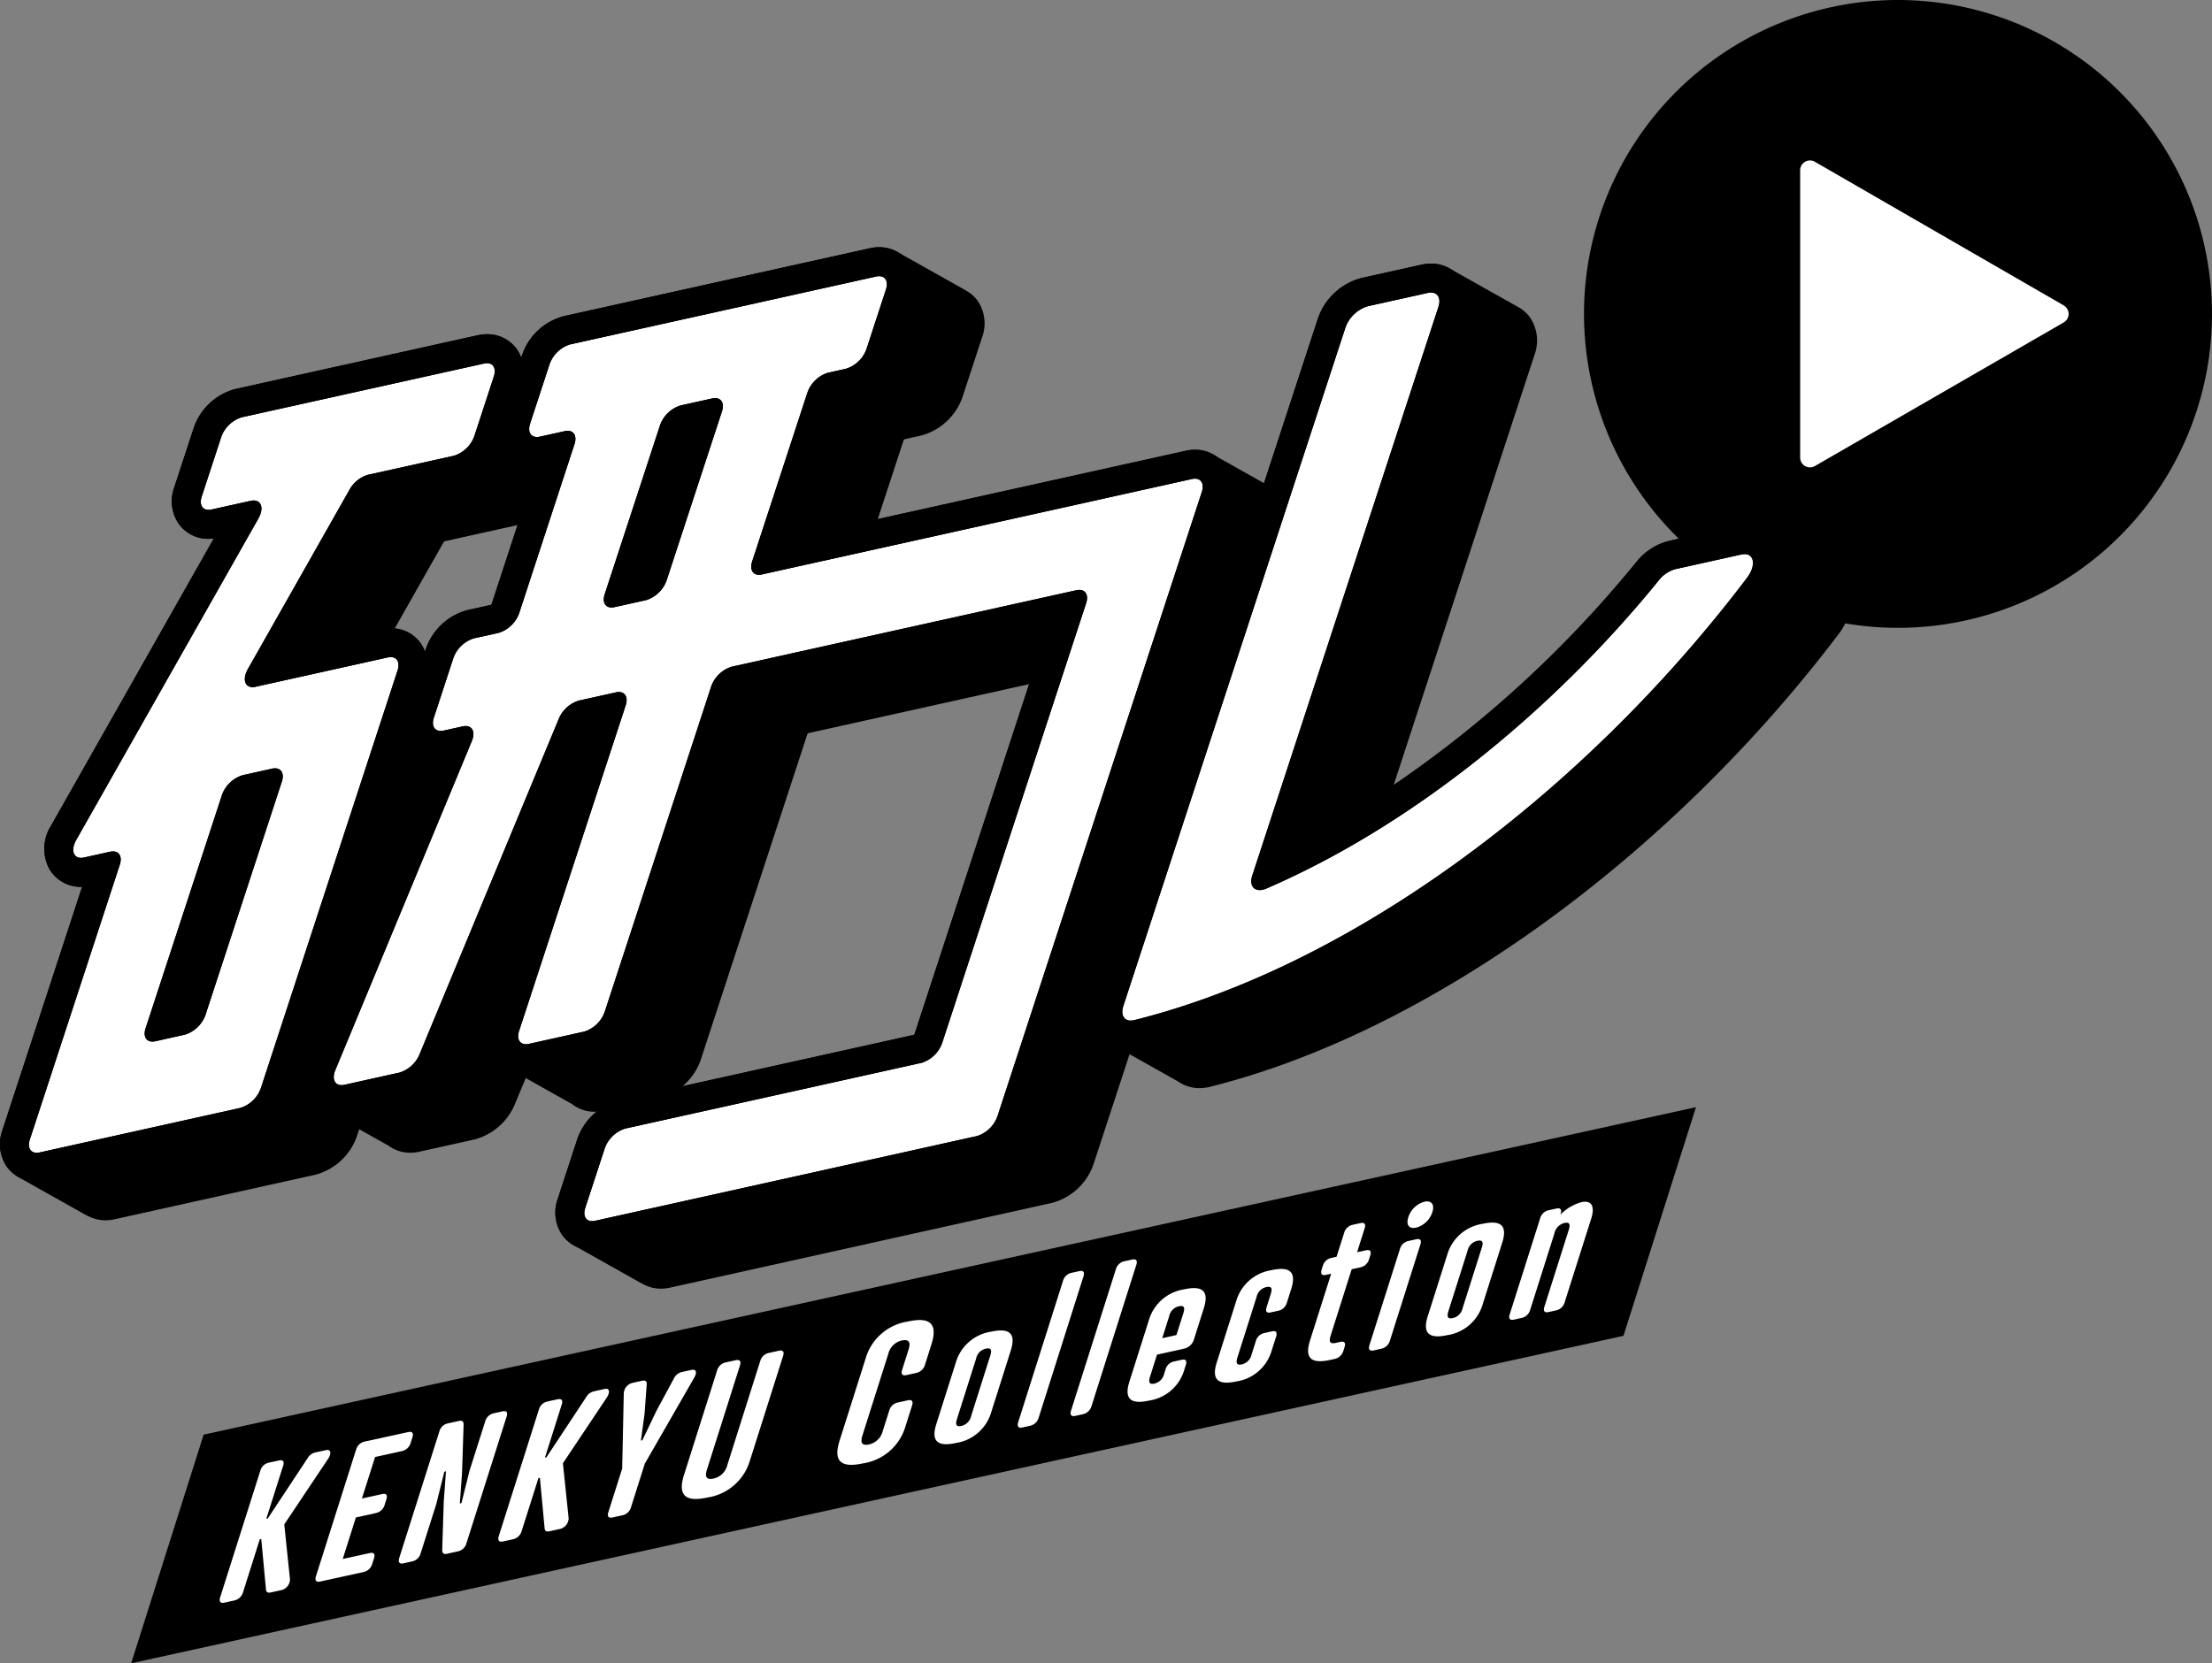
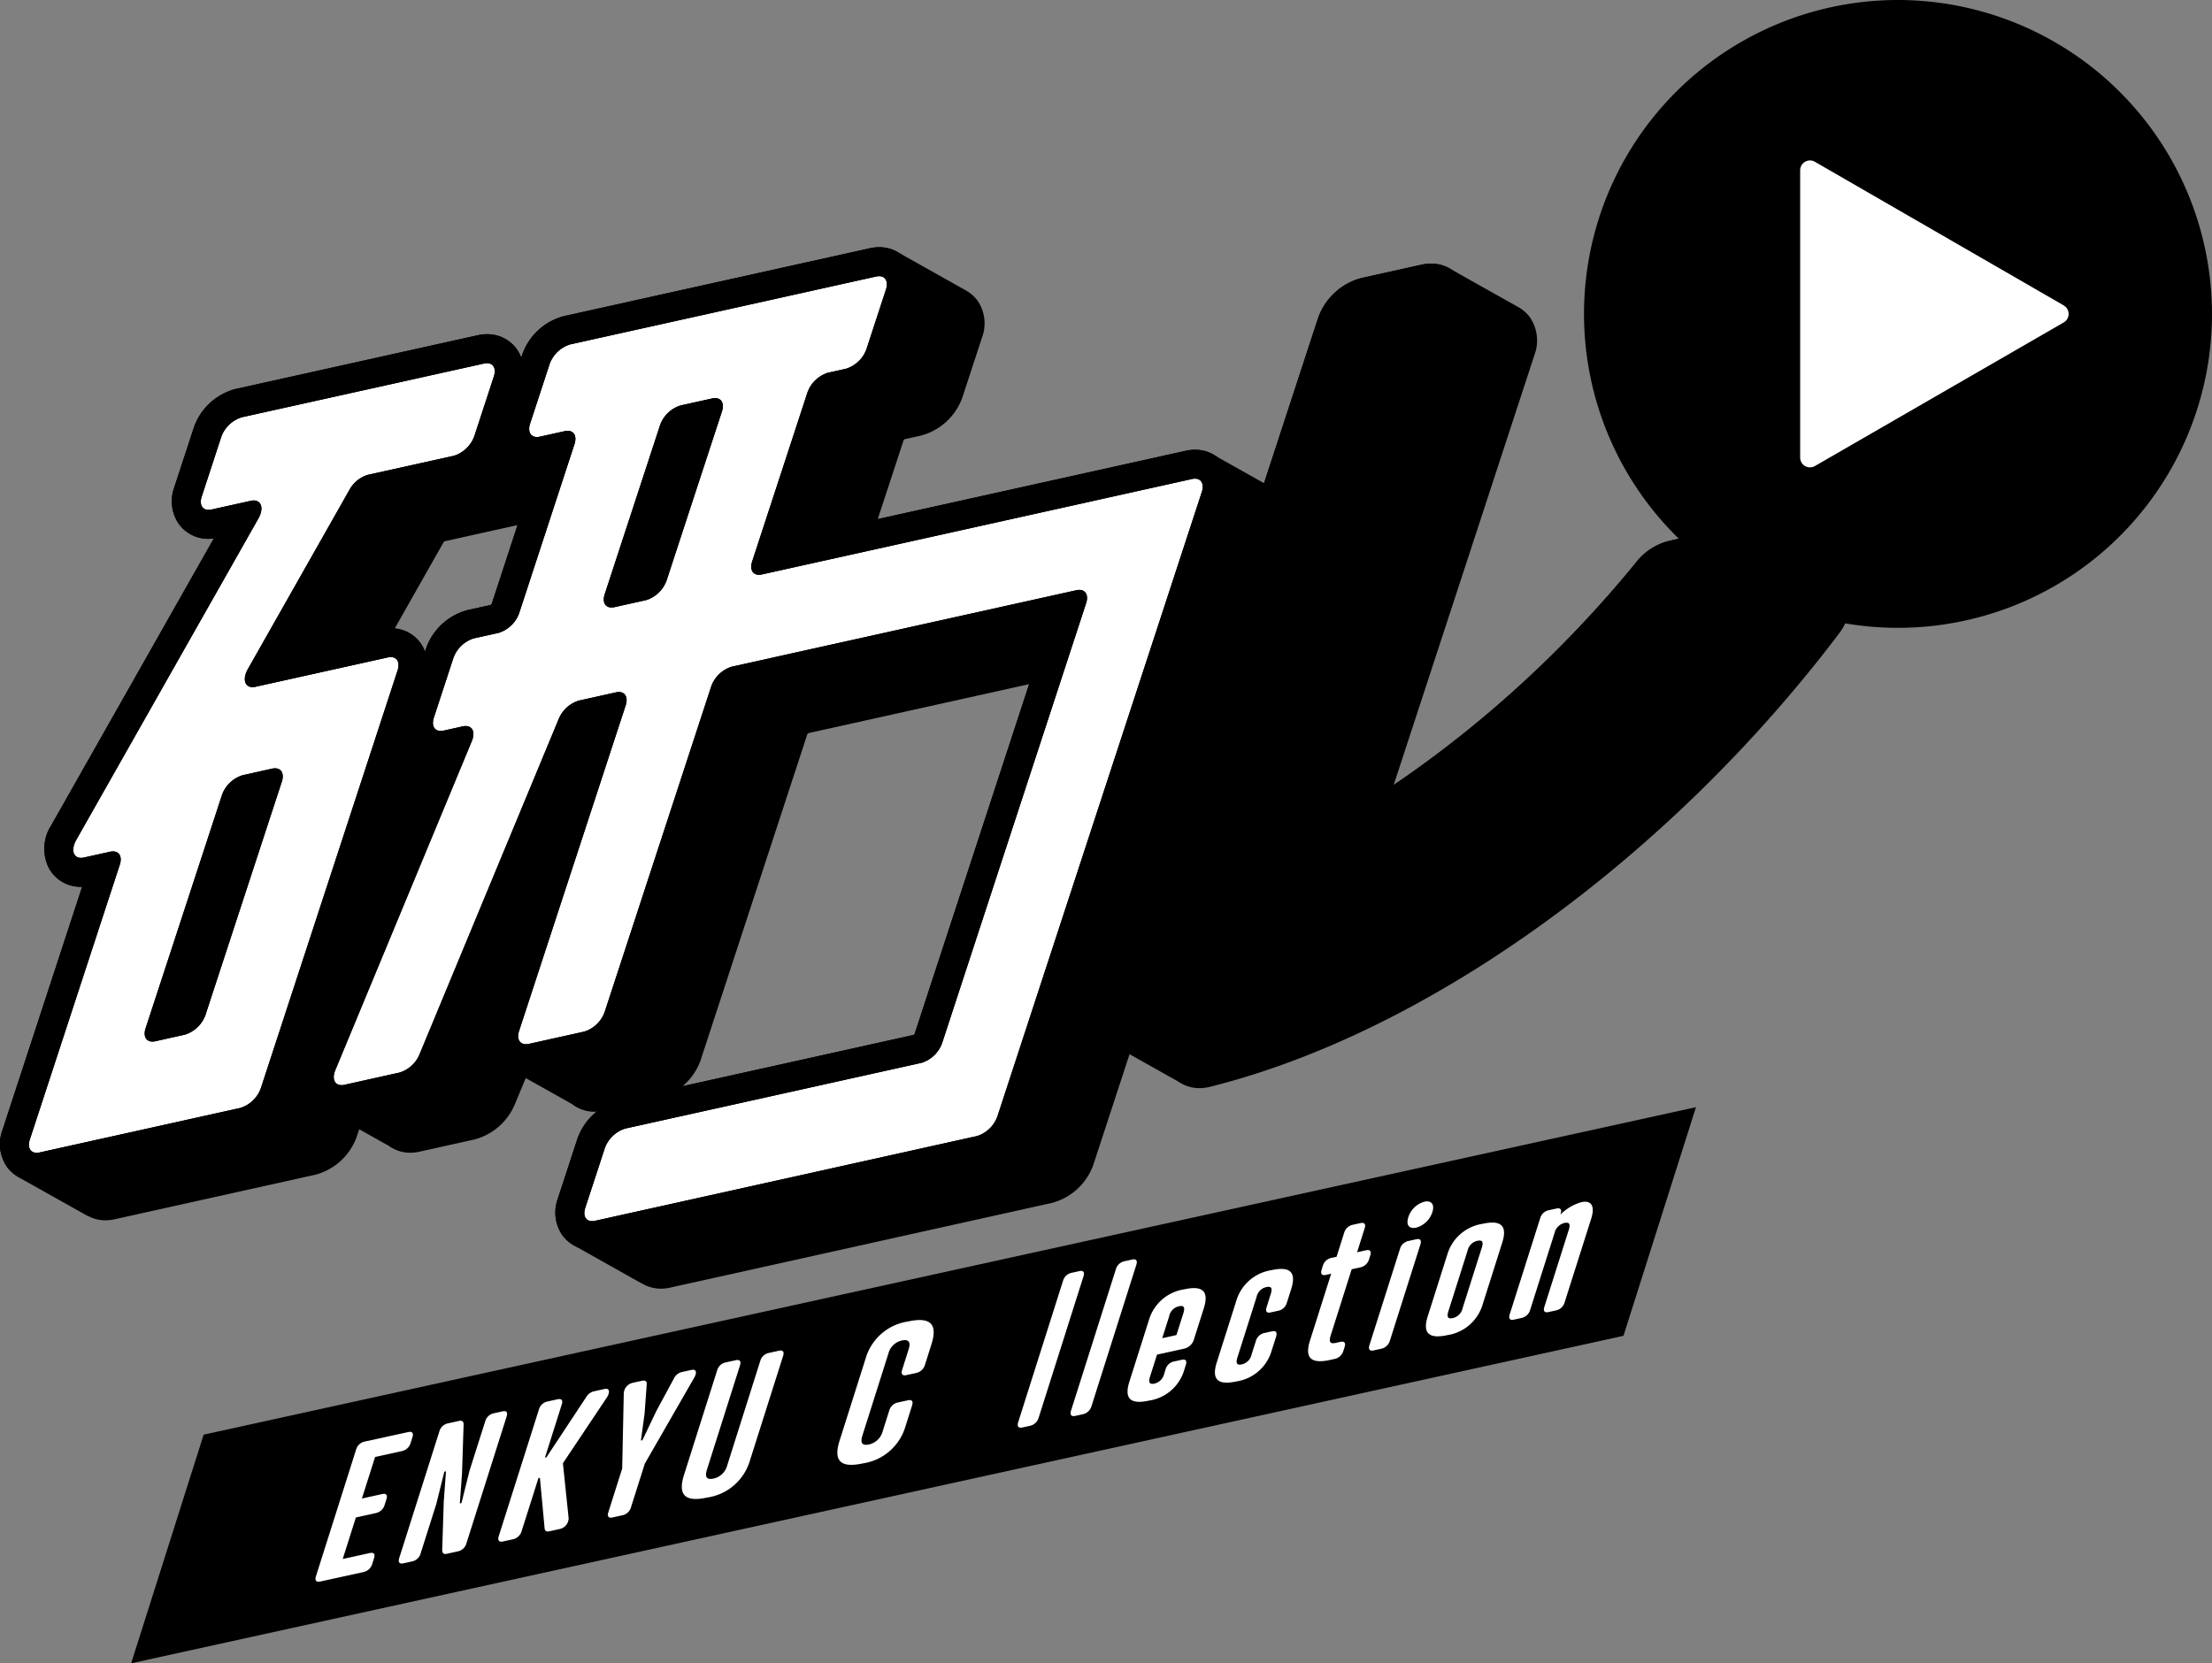
<svg xmlns="http://www.w3.org/2000/svg" width="301.9" height="227.071" viewBox="0 0 301.9 227.071">
  <rect x="0" y="0" width="301.9" height="227.071" fill="#808080" stroke="none" />
  <defs>
    <clipPath id="clip-path">
      <rect id="長方形_940" data-name="長方形 940" width="301.9" height="227.071" fill="none" />
    </clipPath>
  </defs>
  <g id="グループ_1422" data-name="グループ 1422" clip-path="url(#clip-path)">
    <path id="パス_6774" data-name="パス 6774" d="M252.026,63.051a4.889,4.889,0,0,0-1.747-1.929l.014-.006-.063-.034c-.059-.038-.119-.067-.178-.1l-9.188-5.163a5.158,5.158,0,0,0-2.755-.794,6.1,6.1,0,0,0-1.306.146l-9.034,2.006a8.259,8.259,0,0,0-4.446,2.895,155.673,155.673,0,0,1-33.108,30.416L209.443,31.74a5.611,5.611,0,0,0-.642-5.1,4.929,4.929,0,0,0-1.614-1.4l.008,0-.113-.063c-.034-.02-.069-.041-.1-.057l-9.258-5.2a5.216,5.216,0,0,0-2.423-.593,5.95,5.95,0,0,0-1.294.146l-8.2,1.82a8.592,8.592,0,0,0-5.938,5.549l-7.351,22.455-6.79-3.816a5.027,5.027,0,0,0-2.624-.747,5.763,5.763,0,0,0-1.261.142L119.8,54.193,123.337,43.4a1.6,1.6,0,0,0,.121-.109l2.231-.494a8.235,8.235,0,0,0,5.695-5.315l2.666-8.137a5.486,5.486,0,0,0-.636-4.976,4.756,4.756,0,0,0-1.518-1.334l.016-.008-.192-.109c-.034-.018-.065-.038-.1-.055l-9.263-5.2a5.1,5.1,0,0,0-2.371-.581,5.768,5.768,0,0,0-1.263.142L76.953,26.492a8.223,8.223,0,0,0-5.695,5.315l-.119.352a4.873,4.873,0,0,0-.618-1.18,4.936,4.936,0,0,0-4.055-2.023,5.733,5.733,0,0,0-1.259.142L32.135,36.437a8.231,8.231,0,0,0-5.695,5.315l-2.664,8.137a5.48,5.48,0,0,0,.634,4.976,4.935,4.935,0,0,0,4.053,2.023,5.851,5.851,0,0,0,.717-.045L6.979,96.031a5.863,5.863,0,0,0-.239,5.938,4.927,4.927,0,0,0,4.318,2.428c.047,0,.1,0,.15,0L.318,137.659a5.479,5.479,0,0,0,.636,4.976A4.75,4.75,0,0,0,2.4,143.921l-.041.02,9.568,5.375.024-.012a5.074,5.074,0,0,0,2.432.622,5.794,5.794,0,0,0,1.263-.142l27.389-6.078a8.238,8.238,0,0,0,5.695-5.315l.294-.9,3.855,2.166.026-.012a4.979,4.979,0,0,0,3.077,1.055,5.809,5.809,0,0,0,1.263-.142l7.521-1.67a8.26,8.26,0,0,0,5.5-4.8l1.488-3.58,6.3,3.539a5.014,5.014,0,0,0,3.1,1.061c.1,0,.206-.028.3-.034a8.344,8.344,0,0,0-2.67,3.782l-2.662,8.137a5.474,5.474,0,0,0,.634,4.976,4.743,4.743,0,0,0,1.176,1.109l-.047.022.545.3c.041.024.083.051.128.075l8.894,5,.03-.014a5.037,5.037,0,0,0,2.7.8,5.746,5.746,0,0,0,1.259-.142l52.117-11.565a8.236,8.236,0,0,0,5.7-5.317l4.906-14.99,6.614,3.717a5.1,5.1,0,0,0,2.911.919,5.99,5.99,0,0,0,1.444-.182c29.65-7.394,62.532-31.08,85.815-61.815,1.688-2.231,2.091-4.784,1.073-6.831M53.865,69.143l6.649-11.737a.756.756,0,0,1,.15-.178l9.967-2.211L67.1,65.808a1.194,1.194,0,0,0-.123.109l-3.162.7a8.235,8.235,0,0,0-5.695,5.315L58,72.287a4.7,4.7,0,0,0-.618-1.18,4.874,4.874,0,0,0-3.521-1.964m41.792,58.831L110.2,83.527c.008,0,.065-.057.123-.107l30.13-6.689-15.636,47.776a1.6,1.6,0,0,0-.121.109l-31.537,7a8.327,8.327,0,0,0,2.5-3.64" transform="translate(0 16.668)" />
    <path id="パス_6775" data-name="パス 6775" d="M152.263,0a42.855,42.855,0,1,0,42.855,42.855A42.9,42.9,0,0,0,152.263,0" transform="translate(106.781 0)" />
    <path id="パス_6776" data-name="パス 6776" d="M212.735,107.706,9.059,152.415,18.953,121.2,222.629,76.492Z" transform="translate(8.842 74.655)" />
    <path id="パス_6777" data-name="パス 6777" d="M26.919,45.069l5.349-1.186c1.379-.308,1.9.9,1.045,2.419L8.465,90.16c-.858,1.514-.334,2.725,1.047,2.419l3.551-.788c1.142-.253,1.741.539,1.338,1.77L2.124,131.071c-.4,1.231.2,2.023,1.336,1.77l27.389-6.08a4.339,4.339,0,0,0,2.8-2.687L52.316,67.035c.4-1.231-.2-2.023-1.338-1.77L32.928,69.269c-1.381.308-1.9-.9-1.047-2.419L45.75,42.372a4.275,4.275,0,0,1,2.506-2.037l11.735-2.6a4.348,4.348,0,0,0,2.8-2.687l2.662-8.137c.4-1.231-.2-2.023-1.336-1.769L31.041,32.476a4.344,4.344,0,0,0-2.8,2.687L25.581,43.3c-.4,1.231.2,2.023,1.338,1.769m-8.995,70.816L28.349,84.032a4.348,4.348,0,0,1,2.8-2.687l4.033-.9c1.14-.253,1.739.539,1.336,1.77L26.089,114.073a4.344,4.344,0,0,1-2.8,2.687l-4.031.9c-1.142.253-1.741-.539-1.338-1.77" transform="translate(1.95 24.488)" fill="#fff" />
    <path id="パス_6778" data-name="パス 6778" d="M66.467,27.042c.871,0,1.286.741.933,1.816L64.738,37a4.348,4.348,0,0,1-2.8,2.687l-11.735,2.6A4.283,4.283,0,0,0,47.7,44.324L33.831,68.8c-.767,1.354-.429,2.466.64,2.466a1.939,1.939,0,0,0,.407-.047l18.051-4.007a1.88,1.88,0,0,1,.4-.045c.873,0,1.286.739.935,1.816L35.6,126.027a4.345,4.345,0,0,1-2.794,2.687L5.412,134.793a1.893,1.893,0,0,1-.405.047c-.871,0-1.284-.741-.933-1.818l12.277-37.51c.352-1.075-.061-1.816-.933-1.816a1.884,1.884,0,0,0-.405.045l-3.551.788a1.826,1.826,0,0,1-.407.049c-1.069,0-1.407-1.112-.64-2.468L35.264,48.254c.769-1.356.431-2.466-.638-2.466a1.91,1.91,0,0,0-.407.047l-5.349,1.188a1.893,1.893,0,0,1-.405.047c-.871,0-1.284-.741-.933-1.818L30.2,37.116a4.348,4.348,0,0,1,2.8-2.687l33.072-7.339a1.875,1.875,0,0,1,.4-.047M20.807,119.655a1.893,1.893,0,0,0,.405-.047l4.031-.9a4.344,4.344,0,0,0,2.8-2.687L38.465,84.172c.354-1.077-.061-1.818-.933-1.818a1.876,1.876,0,0,0-.4.047l-4.033.9a4.348,4.348,0,0,0-2.8,2.687L19.875,117.837c-.352,1.077.061,1.818.933,1.818M66.467,23.09a5.883,5.883,0,0,0-1.261.14L32.134,30.571a8.231,8.231,0,0,0-5.695,5.315l-2.664,8.137A5.475,5.475,0,0,0,24.412,49a4.935,4.935,0,0,0,4.053,2.023,5.46,5.46,0,0,0,.715-.047L6.977,90.163A5.863,5.863,0,0,0,6.74,96.1a4.921,4.921,0,0,0,4.316,2.43l.15,0L.318,131.793a5.481,5.481,0,0,0,.634,4.976,4.936,4.936,0,0,0,4.055,2.023,5.763,5.763,0,0,0,1.261-.142l27.389-6.078a8.231,8.231,0,0,0,5.695-5.315L58.021,70.215a5.469,5.469,0,0,0-.634-4.976,4.934,4.934,0,0,0-4.055-2.021,5.865,5.865,0,0,0-1.259.14l-12.14,2.693,11.206-19.78a.807.807,0,0,1,.15-.178L62.8,43.542a8.233,8.233,0,0,0,5.695-5.317l2.664-8.135a5.479,5.479,0,0,0-.634-4.976,4.936,4.936,0,0,0-4.055-2.023" transform="translate(0 22.536)" />
    <path id="パス_6779" data-name="パス 6779" d="M80.158,58.03l7.554-23.078a4.344,4.344,0,0,1,2.8-2.687l2.454-.545a4.345,4.345,0,0,0,2.8-2.685L98.422,20.9c.4-1.231-.2-2.023-1.338-1.77L55.311,28.4a4.344,4.344,0,0,0-2.8,2.687l-2.664,8.137c-.4,1.229.2,2.021,1.338,1.769l3.385-.751c1.142-.253,1.741.539,1.338,1.77L48.358,65.086a4.344,4.344,0,0,1-2.8,2.687l-3.385.751a4.348,4.348,0,0,0-2.8,2.687l-2.664,8.137c-.4,1.231.2,2.023,1.338,1.77l2.6-.577c1.225-.273,1.808.66,1.251,2L23.263,127.472c-.557,1.344.026,2.276,1.251,2l7.523-1.67a4.342,4.342,0,0,0,2.709-2.454L53.78,79.481a4.347,4.347,0,0,1,2.709-2.454L61.561,75.9c1.142-.255,1.741.537,1.338,1.769L48.352,122.119c-.4,1.229.2,2.021,1.336,1.769l7.546-1.674a4.344,4.344,0,0,0,2.8-2.687L74.577,75.078a4.345,4.345,0,0,1,2.8-2.685L124.4,61.956c1.14-.253,1.739.539,1.336,1.769l-19.657,60.06a4.344,4.344,0,0,1-2.8,2.687l-40.437,8.975a4.345,4.345,0,0,0-2.8,2.685l-2.664,8.137c-.4,1.231.2,2.023,1.338,1.77l52.117-11.567a4.348,4.348,0,0,0,2.8-2.687l27.9-85.246c.4-1.229-.2-2.021-1.338-1.769L81.5,59.8c-1.142.255-1.741-.537-1.338-1.769m-9.771-21.3,4.31-.956c1.14-.253,1.739.539,1.338,1.77L68.479,60.62a4.344,4.344,0,0,1-2.8,2.687l-4.31.956c-1.14.255-1.739-.537-1.336-1.769L67.59,39.418a4.344,4.344,0,0,1,2.8-2.687" transform="translate(22.497 18.621)" fill="#fff" />
    <path id="パス_6780" data-name="パス 6780" d="M99.441,21.031c.869,0,1.282.741.931,1.816l-2.664,8.137a4.341,4.341,0,0,1-2.794,2.687l-2.456.545a4.348,4.348,0,0,0-2.8,2.687L82.109,59.982c-.352,1.075.061,1.816.935,1.816a1.844,1.844,0,0,0,.4-.047l58.7-13.028a1.8,1.8,0,0,1,.405-.047c.871,0,1.284.741.933,1.816l-27.9,85.246a4.345,4.345,0,0,1-2.794,2.687L60.676,149.992a1.911,1.911,0,0,1-.405.045c-.871,0-1.284-.739-.935-1.816L62,140.085a4.353,4.353,0,0,1,2.8-2.687l40.439-8.973a4.353,4.353,0,0,0,2.8-2.687l19.657-60.06c.352-1.075-.061-1.816-.933-1.816a1.775,1.775,0,0,0-.405.047L79.325,74.343a4.348,4.348,0,0,0-2.8,2.687L61.98,121.479a4.344,4.344,0,0,1-2.8,2.687l-7.544,1.674a1.893,1.893,0,0,1-.405.047c-.871,0-1.284-.741-.933-1.818L64.849,79.623c.354-1.077-.059-1.818-.933-1.818a1.844,1.844,0,0,0-.4.047l-5.074,1.126a4.36,4.36,0,0,0-2.711,2.454L36.7,127.3a4.347,4.347,0,0,1-2.709,2.454l-7.523,1.67a1.9,1.9,0,0,1-.4.047c-.943,0-1.338-.865-.846-2.051L43.856,84.5c.492-1.186.1-2.049-.844-2.049a1.885,1.885,0,0,0-.405.045l-2.6.579a1.867,1.867,0,0,1-.4.045c-.871,0-1.284-.741-.933-1.816l2.664-8.137a4.342,4.342,0,0,1,2.792-2.687l3.389-.751a4.345,4.345,0,0,0,2.794-2.687L57.864,43.96c.354-1.075-.063-1.816-.935-1.816a1.844,1.844,0,0,0-.4.047l-3.387.751a1.907,1.907,0,0,1-.405.047c-.871,0-1.284-.741-.935-1.818l2.664-8.135a4.352,4.352,0,0,1,2.8-2.687l41.774-9.271a1.865,1.865,0,0,1,.405-.047M62.92,66.263a1.879,1.879,0,0,0,.405-.047l4.31-.956a4.348,4.348,0,0,0,2.8-2.687l7.552-23.078c.354-1.075-.059-1.816-.933-1.816a1.861,1.861,0,0,0-.4.047l-4.31.956a4.339,4.339,0,0,0-2.8,2.687L61.99,64.446c-.354,1.077.059,1.818.931,1.818m36.52-49.184h0a5.887,5.887,0,0,0-1.263.14L56.407,26.491a8.237,8.237,0,0,0-5.7,5.315l-2.662,8.137a5.468,5.468,0,0,0,.634,4.976,4.929,4.929,0,0,0,4.047,2.023L46.555,65.809a1.194,1.194,0,0,0-.123.109l-3.16.7a8.227,8.227,0,0,0-5.695,5.315l-2.664,8.137a5.481,5.481,0,0,0,.634,4.976,4.872,4.872,0,0,0,3.005,1.919l-16.99,40.943a5.612,5.612,0,0,0,.334,5.341,4.913,4.913,0,0,0,4.163,2.178,5.747,5.747,0,0,0,1.259-.142l7.525-1.67a8.251,8.251,0,0,0,5.5-4.8L59.383,82.947a.827.827,0,0,1,.14-.16l.142-.032L46.545,122.84a5.469,5.469,0,0,0,.638,4.976,4.923,4.923,0,0,0,4.051,2.023,5.9,5.9,0,0,0,1.263-.14l7.546-1.676a8.234,8.234,0,0,0,5.695-5.315L80.285,78.26c.006,0,.063-.059.123-.107l42.1-9.344-18.232,55.7c-.008,0-.065.057-.123.107L63.942,133.54a8.23,8.23,0,0,0-5.7,5.315l-2.662,8.137a5.475,5.475,0,0,0,.632,4.976,4.937,4.937,0,0,0,4.055,2.021,5.864,5.864,0,0,0,1.259-.14l52.117-11.565a8.24,8.24,0,0,0,5.7-5.317l27.9-85.246a5.481,5.481,0,0,0-.634-4.976,4.939,4.939,0,0,0-4.055-2.021,5.883,5.883,0,0,0-1.261.14l-54,11.986,6.126-18.717a1.472,1.472,0,0,0,.123-.109l2.229-.494a8.233,8.233,0,0,0,5.695-5.317l2.664-8.135a5.48,5.48,0,0,0-.634-4.976,4.935,4.935,0,0,0-4.053-2.023" transform="translate(20.546 16.669)" />
-     <path id="パス_6781" data-name="パス 6781" d="M150.731,59.509C135.785,77.87,116.58,93.184,97.184,101.572c-1.5.648-2.43-.241-1.927-1.776l25.4-77.609c.439-1.338-.213-2.2-1.454-1.925l-8.2,1.82A4.723,4.723,0,0,0,107.965,25L77.653,117.609c-.443,1.358.229,2.247,1.5,1.929,29.922-7.461,61.465-31.122,83.618-60.367,1.373-1.812.958-3.58-.767-3.2l-9.038,2.006a4.339,4.339,0,0,0-2.235,1.531" transform="translate(75.656 19.726)" fill="#fff" />
    <path id="パス_6782" data-name="パス 6782" d="M121.6,22.163c.948,0,1.4.806,1.014,1.974l-25.4,77.611c-.389,1.19.081,1.99,1.008,1.99a2.312,2.312,0,0,0,.919-.215c19.4-8.386,38.6-23.7,53.547-42.061a4.352,4.352,0,0,1,2.237-1.531l9.036-2.006a2.084,2.084,0,0,1,.449-.051c1.34,0,1.563,1.606.318,3.251-22.151,29.245-53.7,52.905-83.618,60.367a2.027,2.027,0,0,1-.488.065c-.947,0-1.393-.822-1.01-1.994l30.31-92.607a4.723,4.723,0,0,1,3.039-2.921l8.2-1.82a1.972,1.972,0,0,1,.439-.051m0-3.952h0a6.1,6.1,0,0,0-1.3.144l-8.2,1.822a8.587,8.587,0,0,0-5.94,5.549l-30.31,92.607a5.63,5.63,0,0,0,.644,5.118,5.016,5.016,0,0,0,4.122,2.057,5.99,5.99,0,0,0,1.444-.182c29.65-7.394,62.532-31.08,85.813-61.815,1.689-2.231,2.091-4.784,1.073-6.831a5.017,5.017,0,0,0-4.543-2.758,6.066,6.066,0,0,0-1.3.146l-9.038,2.006a8.262,8.262,0,0,0-4.444,2.893c-13.322,16.367-30.144,30.15-46.851,38.5l23.6-72.1a5.611,5.611,0,0,0-.642-5.1,5.019,5.019,0,0,0-4.128-2.057" transform="translate(73.706 17.774)" />
    <path id="パス_6783" data-name="パス 6783" d="M160.309,30.874,126.348,11.267a1.34,1.34,0,0,0-2.01,1.162V51.642a1.34,1.34,0,0,0,2.01,1.162L160.309,33.2a1.341,1.341,0,0,0,0-2.322" transform="translate(121.353 10.819)" fill="#fff" />
-     <path id="パス_6784" data-name="パス 6784" d="M21.534,109.57l.2-.042,5.483-8.3a1.6,1.6,0,0,1,.976-.705l1.47-.322c.862-.19.634.67.36,1.1l-6.037,9.036.784,7.534a1.546,1.546,0,0,1-1.162,1.435l-1.47.322c-.4.087-.6-.04-.644-.352l-.648-6.95-.2.042L18.357,119.6a1.582,1.582,0,0,1-1.152,1.114l-1.4.306c-.539.121-.749-.152-.567-.735L20.72,103a1.542,1.542,0,0,1,1.142-1.087l1.4-.306c.539-.119.761.126.575.707Z" transform="translate(14.812 97.77)" fill="#fff" />
    <path id="パス_6785" data-name="パス 6785" d="M34.441,98.953c.539-.119.761.126.577.709l-.241.765a1.594,1.594,0,0,1-1.154,1.114l-3.7.812-1.8,5.673,2.77-.611c.541-.117.759.128.575.711l-.243.763A1.582,1.582,0,0,1,30.072,110l-2.77.609-1.8,5.673,3.7-.814c.539-.117.759.128.575.711l-.243.763a1.581,1.581,0,0,1-1.154,1.112l-5.96,1.308c-.541.121-.751-.152-.567-.735l5.477-17.282a1.542,1.542,0,0,1,1.144-1.087Z" transform="translate(21.272 96.549)" fill="#fff" />
    <path id="パス_6786" data-name="パス 6786" d="M39.343,98.877a1.542,1.542,0,0,1,1.142-1.087l1.227-.269c.541-.117.733.134.549.715l-5.479,17.282a1.533,1.533,0,0,1-1.124,1.107l-1.547.34c-.514.113-.618-.136-.642-.5l.215-6.647.3-4.118-.227.075-1.1,4.418-2.124,6.7A1.537,1.537,0,0,1,29.4,118l-1.227.269c-.541.121-.749-.152-.565-.735l5.477-17.282a1.536,1.536,0,0,1,1.142-1.085l1.522-.334c.512-.115.646.128.642.5l-.215,6.651-.3,4.116.227-.073,1.1-4.418Z" transform="translate(26.883 95.153)" fill="#fff" />
    <path id="パス_6787" data-name="パス 6787" d="M40.781,105.346l.2-.042,5.483-8.3a1.6,1.6,0,0,1,.976-.705l1.47-.324c.862-.188.634.672.36,1.1l-6.037,9.036.784,7.534a1.542,1.542,0,0,1-1.162,1.433l-1.47.324c-.4.087-.6-.04-.644-.352l-.648-6.95-.2.042L37.6,115.372a1.582,1.582,0,0,1-1.152,1.114l-1.4.306c-.541.119-.751-.154-.569-.737l5.479-17.282a1.539,1.539,0,0,1,1.144-1.085l1.4-.306c.539-.119.761.126.575.707Z" transform="translate(33.595 93.646)" fill="#fff" />
    <path id="パス_6788" data-name="パス 6788" d="M46.663,96.136c.344-.075.66,0,.632.451L47,100.63l-.5,3.669.2-.043,1.9-3.976,2.434-4.513a1.591,1.591,0,0,1,1.033-.816l1.324-.29c.737-.162.757.425.36,1.1l-6.716,11.686-1.883,5.936a1.536,1.536,0,0,1-1.126,1.107l-1.421.312c-.543.119-.727-.158-.543-.741l1.881-5.936.217-10.259a1.562,1.562,0,0,1,1.19-1.44Z" transform="translate(40.974 92.361)" fill="#fff" />
    <path id="パス_6789" data-name="パス 6789" d="M51.914,96.018a1.54,1.54,0,0,1,1.142-1.085l1.4-.306c.541-.119.761.126.577.707l-4.515,14.247c-.285.9-.111,1.425.9,1.205a2.475,2.475,0,0,0,1.875-1.812L57.8,94.727a1.538,1.538,0,0,1,1.146-1.087l1.4-.306c.539-.119.755.128.573.707L56.4,108.291a7.145,7.145,0,0,1-5.811,5.08c-3.088.678-4.063-.36-3.191-3.1Z" transform="translate(45.963 91.065)" fill="#fff" />
    <path id="パス_6790" data-name="パス 6790" d="M69.8,97.3a1.58,1.58,0,0,1-1.15,1.111l-1.4.308c-.537.117-.749-.152-.565-.735l.885-2.794c.287-.9.085-1.421-.923-1.2A2.438,2.438,0,0,0,64.8,95.793l-3.545,11.184c-.285.9-.111,1.425.9,1.205a2.475,2.475,0,0,0,1.875-1.812l.893-2.822a1.541,1.541,0,0,1,1.144-1.087l1.4-.306c.539-.121.757.126.571.707l-.893,2.822a7.138,7.138,0,0,1-5.809,5.082c-3.09.678-4.063-.36-3.191-3.106l3.545-11.184A7.1,7.1,0,0,1,67.467,91.4c3.092-.68,4.088.352,3.217,3.1Z" transform="translate(56.445 89.01)" fill="#fff" />
-     <path id="パス_6791" data-name="パス 6791" d="M74.957,94.665l-2.658,8.39a5.946,5.946,0,0,1-4.833,4.227c-2.551.559-3.4-.285-2.672-2.581l2.66-8.39a5.947,5.947,0,0,1,4.829-4.227c2.553-.559,3.4.285,2.674,2.581m-4.734,1.112-2.608,8.232c-.259.818-.047,1.091.591.948a1.764,1.764,0,0,0,1.348-1.375l2.608-8.232c.269-.844.049-1.091-.613-.943a1.73,1.73,0,0,0-1.326,1.369" transform="translate(62.995 89.711)" fill="#fff" />
    <path id="パス_6792" data-name="パス 6792" d="M73.155,107.831a1.58,1.58,0,0,1-1.148,1.112l-1.081.237c-.539.119-.749-.154-.565-.735l6.116-19.288a1.53,1.53,0,0,1,1.14-1.087l1.081-.237c.537-.119.757.128.573.709Z" transform="translate(68.608 85.697)" fill="#fff" />
    <path id="パス_6793" data-name="パス 6793" d="M76.805,107.03a1.577,1.577,0,0,1-1.148,1.113l-1.081.239c-.539.117-.749-.156-.565-.737l6.116-19.288a1.528,1.528,0,0,1,1.14-1.085l1.081-.237c.537-.121.757.126.573.707Z" transform="translate(72.171 84.916)" fill="#fff" />
    <path id="パス_6794" data-name="パス 6794" d="M86.945,95.983a1.811,1.811,0,0,1-1.314,1.271l-3.729.82-.954,3.007c-.259.818-.045,1.091.591.952a1.774,1.774,0,0,0,1.35-1.379l.176-.553a1.5,1.5,0,0,1,1.118-1.081l1.1-.241c.539-.117.731.136.547.715l-.2.632a5.913,5.913,0,0,1-4.831,4.227c-2.551.561-3.4-.283-2.666-2.6l2.652-8.364a5.944,5.944,0,0,1,4.829-4.227c2.553-.561,3.4.285,2.675,2.579Zm-4.333-.152,1.94-.427.945-2.982c.269-.842.047-1.089-.615-.943a1.728,1.728,0,0,0-1.324,1.369Z" transform="translate(76.012 86.854)" fill="#fff" />
    <path id="パス_6795" data-name="パス 6795" d="M93.734,92.286a1.511,1.511,0,0,1-1.118,1.081l-1.1.241c-.539.119-.733-.132-.547-.713l.567-1.8c.269-.842.047-1.089-.615-.943a1.733,1.733,0,0,0-1.326,1.369l-2.608,8.232c-.259.818-.047,1.091.589.95a1.764,1.764,0,0,0,1.35-1.377l.571-1.792a1.527,1.527,0,0,1,1.124-1.107l1.1-.243c.541-.119.727.158.543.741L91.667,98.8a5.915,5.915,0,0,1-4.831,4.229c-2.551.561-3.4-.285-2.668-2.6l2.652-8.366a5.952,5.952,0,0,1,4.831-4.227c2.553-.559,3.4.287,2.675,2.579Z" transform="translate(81.9 85.561)" fill="#fff" />
    <path id="パス_6796" data-name="パス 6796" d="M94.237,89.109l1.035-3.27a1.538,1.538,0,0,1,1.146-1.087l1.075-.235c.545-.121.761.126.577.707l-1.035,3.27,1.227-.269c.539-.119.757.13.571.711l-.158.5a1.581,1.581,0,0,1-1.15,1.111l-1.227.269-2.859,9.024c-.267.844-.134,1.207.654,1.035l.66-.144c.539-.121.761.126.577.705l-.16.5a1.585,1.585,0,0,1-1.152,1.114l-.66.144c-2.652.583-3.5-.29-2.743-2.666l2.885-9.1-.735.162c-.541.117-.749-.154-.565-.733l.158-.5A1.538,1.538,0,0,1,93.5,89.271Z" transform="translate(88.183 82.459)" fill="#fff" />
    <path id="パス_6797" data-name="パス 6797" d="M97.416,102a1.577,1.577,0,0,1-1.148,1.112l-1.081.235c-.539.121-.749-.152-.565-.735L98.782,89.5a1.53,1.53,0,0,1,1.14-1.089L101,88.174c.537-.121.755.128.573.709Zm4.711-18.954c.954-.209,1.409.377,1.083,1.407a3.2,3.2,0,0,1-2.2,2.128c-.984.215-1.421-.352-1.087-1.407a3.2,3.2,0,0,1,2.205-2.128" transform="translate(92.287 81.008)" fill="#fff" />
    <path id="パス_6798" data-name="パス 6798" d="M108.9,87.213l-2.658,8.39a5.946,5.946,0,0,1-4.831,4.227c-2.553.559-3.4-.283-2.674-2.579l2.66-8.392a5.939,5.939,0,0,1,4.831-4.225c2.551-.561,3.4.283,2.672,2.579m-4.734,1.11-2.608,8.232c-.259.818-.047,1.093.591.952a1.772,1.772,0,0,0,1.35-1.377L106.11,87.9c.269-.844.047-1.089-.613-.943a1.735,1.735,0,0,0-1.328,1.367" transform="translate(96.127 82.438)" fill="#fff" />
    <path id="パス_6799" data-name="パス 6799" d="M111.806,96.766a1.526,1.526,0,0,1-1.116,1.081l-1.1.243c-.539.117-.725-.158-.549-.713l3.328-10.5c.259-.818.073-1.1-.589-.952a1.837,1.837,0,0,0-1.367,1.429L107.1,97.8a1.557,1.557,0,0,1-1.142,1.087l-1.081.237c-.535.119-.747-.154-.571-.709l4.165-13.138a1.533,1.533,0,0,1,1.142-1.087l1.081-.237c.537-.119.755.128.571.709l-.043.13a6.593,6.593,0,0,1,2.871-1.707c1.205-.265,1.95.332,1.33,2.284Z" transform="translate(101.738 81.032)" fill="#fff" />
  </g>
</svg>